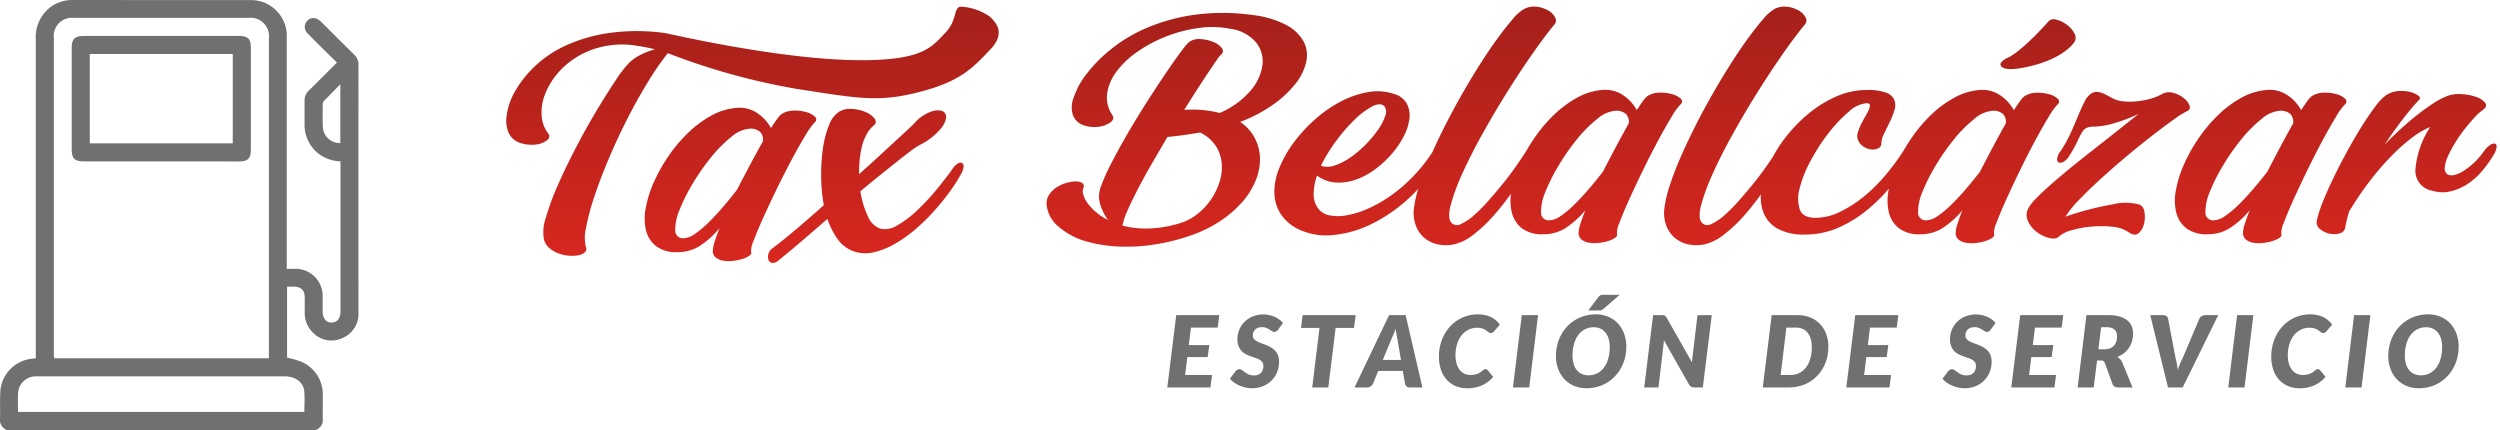
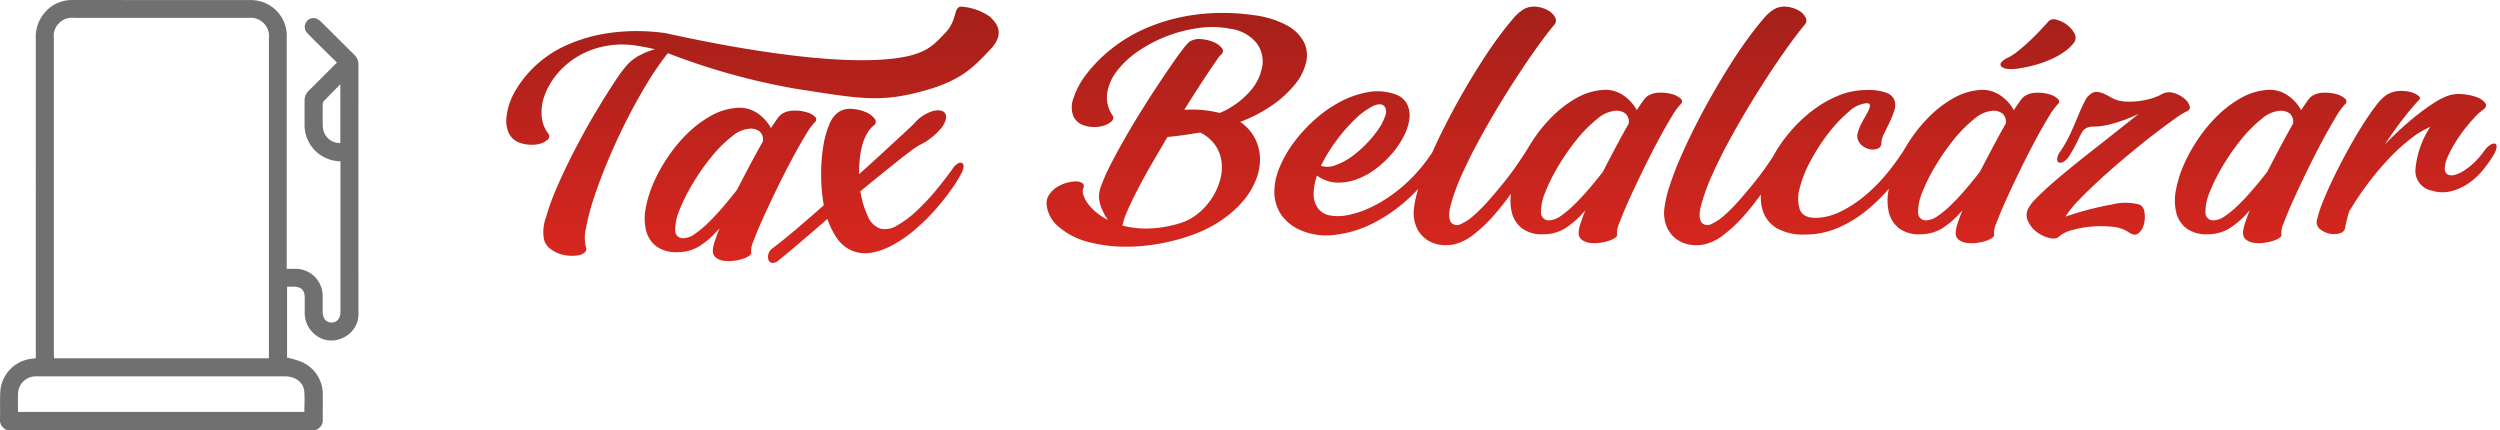
<svg xmlns="http://www.w3.org/2000/svg" id="Logo_EstacionSrviciod" data-name="Logo EstacionSrviciod" width="377.914" height="65.012" viewBox="0 0 377.914 65.012">
  <defs>
    <linearGradient id="linear-gradient" x1="0.473" y1="1" x2="0.477" gradientUnits="objectBoundingBox">
      <stop offset="0" stop-color="#d8271f" />
      <stop offset="1" stop-color="#a5201a" />
    </linearGradient>
  </defs>
-   <path id="Trazado_3394" data-name="Trazado 3394" d="M-93.953-9.045l-.322,2.64h3.09l-.24,1.815H-94.5l-.337,2.707h4.072L-91.005,0H-97.53l1.35-10.927h6.51l-.24,1.882Zm13.177.308a1.207,1.207,0,0,1-.262.259.536.536,0,0,1-.308.086.628.628,0,0,1-.345-.112q-.172-.112-.386-.248A3.1,3.1,0,0,0-82.568-9a1.73,1.73,0,0,0-.653-.113,1.708,1.708,0,0,0-.6.1,1.2,1.2,0,0,0-.431.27,1.113,1.113,0,0,0-.259.4,1.456,1.456,0,0,0-.086.51.759.759,0,0,0,.169.5,1.534,1.534,0,0,0,.45.356,4.544,4.544,0,0,0,.634.281q.353.128.724.277a6.89,6.89,0,0,1,.728.345,2.633,2.633,0,0,1,.637.488,2.213,2.213,0,0,1,.45.7,2.611,2.611,0,0,1,.169.99,4.218,4.218,0,0,1-.285,1.552,3.752,3.752,0,0,1-.817,1.271A3.886,3.886,0,0,1-83.036-.2,4.4,4.4,0,0,1-84.75.12,4.4,4.4,0,0,1-85.7.015a4.952,4.952,0,0,1-.915-.3,4.664,4.664,0,0,1-.814-.454,3.126,3.126,0,0,1-.638-.585l.87-1.14a.854.854,0,0,1,.259-.21.652.652,0,0,1,.311-.082.682.682,0,0,1,.409.146l.439.323a3.187,3.187,0,0,0,.559.322,1.875,1.875,0,0,0,.784.146,1.425,1.425,0,0,0,1.054-.371,1.49,1.49,0,0,0,.371-1.1.879.879,0,0,0-.169-.555,1.4,1.4,0,0,0-.443-.368,3.743,3.743,0,0,0-.626-.266q-.353-.116-.72-.251a6.127,6.127,0,0,1-.72-.319,2.286,2.286,0,0,1-.626-.48,2.285,2.285,0,0,1-.442-.727,2.925,2.925,0,0,1-.169-1.061,3.669,3.669,0,0,1,.274-1.4A3.632,3.632,0,0,1-85.868-9.9a3.78,3.78,0,0,1,1.238-.825A4.162,4.162,0,0,1-83-11.033a4.154,4.154,0,0,1,.9.1,4.217,4.217,0,0,1,.821.27,3.677,3.677,0,0,1,.7.409,2.821,2.821,0,0,1,.533.514Zm11.468-.255h-2.775L-73.193,0h-2.43l1.1-8.993h-2.79l.24-1.935h8.025Zm7.1,4.83-.533-3.12q-.06-.292-.131-.694t-.139-.866q-.18.472-.356.874t-.3.7l-1.283,3.105ZM-58.965,0h-1.89a.748.748,0,0,1-.491-.146.752.752,0,0,1-.244-.386L-61.928-2.5H-65.64l-.81,1.965a1.066,1.066,0,0,1-.334.368A.869.869,0,0,1-67.305,0h-1.92l5.22-10.927H-61.5Zm7.207-1.89a3.526,3.526,0,0,0,.716-.064,2.574,2.574,0,0,0,.521-.161,1.8,1.8,0,0,0,.368-.214q.15-.116.27-.214a2.045,2.045,0,0,1,.225-.161.426.426,0,0,1,.225-.064.426.426,0,0,1,.2.041.324.324,0,0,1,.116.094l.855,1.028A4.7,4.7,0,0,1-49.954-.319,5.382,5.382,0,0,1-52.178.12a4.381,4.381,0,0,1-1.834-.364,3.854,3.854,0,0,1-1.346-1,4.321,4.321,0,0,1-.829-1.511,6.123,6.123,0,0,1-.281-1.886,7.306,7.306,0,0,1,.21-1.778,6.706,6.706,0,0,1,.593-1.553,6.009,6.009,0,0,1,.919-1.283,5.7,5.7,0,0,1,1.189-.967,5.669,5.669,0,0,1,1.4-.611,5.691,5.691,0,0,1,1.568-.214,5.016,5.016,0,0,1,1.121.116,4.023,4.023,0,0,1,.915.322,3.433,3.433,0,0,1,.731.491,3.526,3.526,0,0,1,.563.63l-.855.99a1.082,1.082,0,0,1-.21.188.546.546,0,0,1-.315.083.46.46,0,0,1-.232-.06,1.716,1.716,0,0,1-.214-.146l-.244-.191a1.64,1.64,0,0,0-.322-.191,2.336,2.336,0,0,0-.446-.146,2.733,2.733,0,0,0-.611-.06,2.881,2.881,0,0,0-1.286.293,3.043,3.043,0,0,0-1.035.836,4.025,4.025,0,0,0-.686,1.32,5.7,5.7,0,0,0-.248,1.736,4.225,4.225,0,0,0,.169,1.245,2.9,2.9,0,0,0,.461.926,1.975,1.975,0,0,0,.7.577A1.965,1.965,0,0,0-51.758-1.89ZM-42.818,0h-2.46l1.335-10.927h2.46ZM-28.14-6.165a6.844,6.844,0,0,1-.206,1.695,6.512,6.512,0,0,1-.585,1.508A6.064,6.064,0,0,1-29.846-1.7a5.623,5.623,0,0,1-1.2.971A5.943,5.943,0,0,1-32.5-.1,5.991,5.991,0,0,1-34.14.12a4.757,4.757,0,0,1-1.939-.379,4.3,4.3,0,0,1-1.459-1.035,4.525,4.525,0,0,1-.919-1.545,5.635,5.635,0,0,1-.319-1.916,6.889,6.889,0,0,1,.206-1.7,6.5,6.5,0,0,1,.585-1.511,5.992,5.992,0,0,1,.919-1.267,5.706,5.706,0,0,1,1.208-.971,5.943,5.943,0,0,1,1.448-.622,6.019,6.019,0,0,1,1.65-.221,4.737,4.737,0,0,1,1.931.379A4.236,4.236,0,0,1-29.374-9.63a4.59,4.59,0,0,1,.915,1.552A5.644,5.644,0,0,1-28.14-6.165Zm-2.505.06a4.36,4.36,0,0,0-.161-1.226,2.75,2.75,0,0,0-.472-.945,2.116,2.116,0,0,0-.761-.608A2.349,2.349,0,0,0-33.06-9.1a2.843,2.843,0,0,0-1.342.311,2.955,2.955,0,0,0-1.009.874,4.115,4.115,0,0,0-.638,1.354,6.494,6.494,0,0,0-.221,1.751,4.417,4.417,0,0,0,.158,1.223,2.74,2.74,0,0,0,.461.938,2.065,2.065,0,0,0,.754.6,2.367,2.367,0,0,0,1.028.214,2.894,2.894,0,0,0,1.346-.308,2.906,2.906,0,0,0,1.013-.87,4.174,4.174,0,0,0,.641-1.35A6.351,6.351,0,0,0-30.645-6.105Zm1.507-7.9-2.467,2.138a1.214,1.214,0,0,1-.176.127.674.674,0,0,1-.165.067,1.041,1.041,0,0,1-.18.03q-.094.008-.214.007h-1.553l1.53-2.025a1.243,1.243,0,0,1,.188-.191.639.639,0,0,1,.187-.105A.82.82,0,0,1-31.77-14q.12-.008.278-.007Zm13.912,3.075L-16.575,0H-17.85a.982.982,0,0,1-.461-.094,1.015,1.015,0,0,1-.334-.311l-3.817-6.75q-.023.435-.068.78L-23.28,0h-2.16l1.35-10.927h1.29a2.65,2.65,0,0,1,.266.011.552.552,0,0,1,.191.053.506.506,0,0,1,.15.116,1.416,1.416,0,0,1,.143.195l3.833,6.75q.022-.262.045-.5t.052-.45l.735-6.172ZM2.4-6.165a6.86,6.86,0,0,1-.2,1.691A6.322,6.322,0,0,1,1.62-2.989,5.652,5.652,0,0,1,.709-1.751a5.683,5.683,0,0,1-1.2.941,5.81,5.81,0,0,1-1.448.6A6.335,6.335,0,0,1-3.585,0h-3.93l1.35-10.927h3.93A4.907,4.907,0,0,1-.3-10.564a4.252,4.252,0,0,1,1.459,1,4.406,4.406,0,0,1,.922,1.508A5.4,5.4,0,0,1,2.4-6.165Zm-2.505.06A4.447,4.447,0,0,0-.259-7.316a2.614,2.614,0,0,0-.457-.926,2.078,2.078,0,0,0-.746-.593,2.335,2.335,0,0,0-1.012-.21h-1.47l-.87,7.163h1.47A3.008,3.008,0,0,0-2-2.179a2.88,2.88,0,0,0,1.02-.844A3.96,3.96,0,0,0-.33-4.35,6.33,6.33,0,0,0-.105-6.105Zm8.8-2.94L8.37-6.405h3.09L11.22-4.59H8.145L7.807-1.883H11.88L11.64,0H5.115l1.35-10.927h6.51l-.24,1.882Zm18.247.308a1.207,1.207,0,0,1-.263.259.536.536,0,0,1-.308.086.628.628,0,0,1-.345-.112q-.172-.112-.386-.248A3.1,3.1,0,0,0,25.147-9a1.73,1.73,0,0,0-.653-.113,1.708,1.708,0,0,0-.6.1,1.2,1.2,0,0,0-.431.27,1.113,1.113,0,0,0-.259.4,1.456,1.456,0,0,0-.086.51.758.758,0,0,0,.169.5,1.534,1.534,0,0,0,.45.356,4.544,4.544,0,0,0,.634.281q.352.128.724.277a6.89,6.89,0,0,1,.728.345,2.633,2.633,0,0,1,.637.488,2.213,2.213,0,0,1,.45.7,2.611,2.611,0,0,1,.169.99,4.218,4.218,0,0,1-.285,1.552,3.752,3.752,0,0,1-.818,1.271A3.886,3.886,0,0,1,24.679-.2,4.4,4.4,0,0,1,22.965.12a4.4,4.4,0,0,1-.949-.105,4.952,4.952,0,0,1-.915-.3,4.664,4.664,0,0,1-.814-.454,3.125,3.125,0,0,1-.638-.585l.87-1.14a.854.854,0,0,1,.259-.21.652.652,0,0,1,.311-.082.682.682,0,0,1,.409.146l.439.323a3.187,3.187,0,0,0,.559.322,1.875,1.875,0,0,0,.784.146,1.425,1.425,0,0,0,1.054-.371,1.49,1.49,0,0,0,.371-1.1.879.879,0,0,0-.169-.555,1.4,1.4,0,0,0-.443-.368,3.743,3.743,0,0,0-.626-.266q-.353-.116-.72-.251a6.127,6.127,0,0,1-.72-.319,2.286,2.286,0,0,1-.626-.48,2.285,2.285,0,0,1-.442-.727,2.925,2.925,0,0,1-.169-1.061,3.67,3.67,0,0,1,.274-1.4A3.632,3.632,0,0,1,21.847-9.9a3.78,3.78,0,0,1,1.237-.825,4.162,4.162,0,0,1,1.635-.307,4.154,4.154,0,0,1,.9.1,4.217,4.217,0,0,1,.821.27,3.677,3.677,0,0,1,.7.409,2.821,2.821,0,0,1,.532.514Zm6.69-.308-.323,2.64H36.4l-.24,1.815H33.082l-.338,2.707h4.073L36.577,0H30.052L31.4-10.927h6.51l-.24,1.882ZM44.115-5.768a2.216,2.216,0,0,0,.892-.161,1.617,1.617,0,0,0,.6-.431,1.654,1.654,0,0,0,.33-.63,2.785,2.785,0,0,0,.1-.757,1.648,1.648,0,0,0-.09-.559,1.056,1.056,0,0,0-.281-.427,1.32,1.32,0,0,0-.48-.274,2.125,2.125,0,0,0-.679-.1h-.87l-.412,3.338Zm.615-5.16a5.99,5.99,0,0,1,1.714.214,3.258,3.258,0,0,1,1.159.589,2.226,2.226,0,0,1,.656.889,2.962,2.962,0,0,1,.206,1.114A4,4,0,0,1,48.3-6.979a3.58,3.58,0,0,1-.469,1,3.563,3.563,0,0,1-.75.8,3.991,3.991,0,0,1-1.012.574,1.987,1.987,0,0,1,.412.311,1.59,1.59,0,0,1,.315.446L48.39,0h-2.2a.983.983,0,0,1-.514-.124.7.7,0,0,1-.3-.341L44.19-3.7a.662.662,0,0,0-.225-.292.736.736,0,0,0-.4-.09h-.548L42.51,0H40.08l1.335-10.927Zm16.605,0L55.965,0h-2.22L51.06-10.927h1.965a.781.781,0,0,1,.5.15.629.629,0,0,1,.233.382L54.9-4.372q.1.36.18.8t.142.911q.165-.472.341-.911a7.724,7.724,0,0,1,.371-.8l2.55-6.023a.81.81,0,0,1,.131-.195,1.017,1.017,0,0,1,.2-.173,1.014,1.014,0,0,1,.251-.12.93.93,0,0,1,.289-.045ZM65.31,0H62.85l1.335-10.927h2.46Zm8.753-1.89a3.526,3.526,0,0,0,.716-.064,2.574,2.574,0,0,0,.521-.161,1.8,1.8,0,0,0,.368-.214q.15-.116.27-.214a2.045,2.045,0,0,1,.225-.161.426.426,0,0,1,.225-.064.426.426,0,0,1,.2.041.324.324,0,0,1,.116.094l.855,1.028A4.7,4.7,0,0,1,75.866-.319,5.382,5.382,0,0,1,73.642.12a4.381,4.381,0,0,1-1.834-.364,3.854,3.854,0,0,1-1.346-1,4.321,4.321,0,0,1-.829-1.511,6.123,6.123,0,0,1-.281-1.886,7.306,7.306,0,0,1,.21-1.778,6.706,6.706,0,0,1,.592-1.553,6.009,6.009,0,0,1,.919-1.283,5.7,5.7,0,0,1,1.189-.967,5.669,5.669,0,0,1,1.4-.611,5.691,5.691,0,0,1,1.567-.214,5.016,5.016,0,0,1,1.121.116,4.023,4.023,0,0,1,.915.322,3.433,3.433,0,0,1,.731.491,3.527,3.527,0,0,1,.563.63l-.855.99a1.082,1.082,0,0,1-.21.188.546.546,0,0,1-.315.083.46.46,0,0,1-.233-.06,1.716,1.716,0,0,1-.214-.146l-.244-.191a1.64,1.64,0,0,0-.323-.191,2.336,2.336,0,0,0-.446-.146,2.733,2.733,0,0,0-.611-.06,2.881,2.881,0,0,0-1.286.293,3.043,3.043,0,0,0-1.035.836,4.025,4.025,0,0,0-.686,1.32,5.7,5.7,0,0,0-.247,1.736,4.225,4.225,0,0,0,.169,1.245,2.9,2.9,0,0,0,.461.926,1.975,1.975,0,0,0,.7.577A1.965,1.965,0,0,0,74.062-1.89ZM83,0h-2.46l1.335-10.927h2.46ZM97.68-6.165a6.844,6.844,0,0,1-.206,1.695,6.512,6.512,0,0,1-.585,1.508A6.064,6.064,0,0,1,95.974-1.7a5.623,5.623,0,0,1-1.2.971A5.943,5.943,0,0,1,93.322-.1,5.991,5.991,0,0,1,91.68.12a4.757,4.757,0,0,1-1.939-.379,4.3,4.3,0,0,1-1.459-1.035,4.525,4.525,0,0,1-.919-1.545,5.635,5.635,0,0,1-.319-1.916,6.889,6.889,0,0,1,.206-1.7,6.5,6.5,0,0,1,.585-1.511,5.992,5.992,0,0,1,.919-1.267,5.706,5.706,0,0,1,1.207-.971,5.943,5.943,0,0,1,1.448-.622,6.019,6.019,0,0,1,1.65-.221,4.737,4.737,0,0,1,1.931.379A4.236,4.236,0,0,1,96.446-9.63a4.59,4.59,0,0,1,.915,1.552A5.644,5.644,0,0,1,97.68-6.165Zm-2.5.06a4.36,4.36,0,0,0-.161-1.226,2.75,2.75,0,0,0-.473-.945,2.116,2.116,0,0,0-.761-.608A2.349,2.349,0,0,0,92.76-9.1a2.843,2.843,0,0,0-1.342.311,2.955,2.955,0,0,0-1.009.874,4.115,4.115,0,0,0-.637,1.354,6.494,6.494,0,0,0-.221,1.751,4.417,4.417,0,0,0,.158,1.223,2.74,2.74,0,0,0,.461.938,2.065,2.065,0,0,0,.754.6,2.367,2.367,0,0,0,1.028.214A2.894,2.894,0,0,0,93.3-2.138a2.906,2.906,0,0,0,1.013-.87,4.174,4.174,0,0,0,.641-1.35A6.351,6.351,0,0,0,95.175-6.105Z" transform="translate(273.984 58.568)" fill="#707070" />
  <g id="Capa_2" data-name="Capa 2">
    <g id="Capa_1" data-name="Capa 1" transform="translate(0 0)">
      <path id="Trazado_3253" data-name="Trazado 3253" d="M1.059,65.007A1.622,1.622,0,0,1,0,63.258c.043-1.272-.027-2.544.033-3.808A5.343,5.343,0,0,1,5.067,54.2c.081-.008.159-.029.342-.059V5.938A5.668,5.668,0,0,1,7.584,1.109,5.391,5.391,0,0,1,10.955,0Q24.381,0,37.806.01a5.413,5.413,0,0,1,5.538,5.741V40.634h1.068A4.1,4.1,0,0,1,48.769,44.9c.017.719,0,1.439,0,2.157.008,1.07.536,1.717,1.374,1.695s1.324-.65,1.324-1.688V24.385a5.754,5.754,0,0,1-3.188-1.064,5.493,5.493,0,0,1-2.239-4.611c-.011-1.164,0-2.328,0-3.5a2.008,2.008,0,0,1,.644-1.523c1.4-1.378,2.786-2.774,4.248-4.237-.72-.706-1.413-1.378-2.1-2.057-.781-.776-1.571-1.544-2.326-2.342A1.322,1.322,0,0,1,46.3,3.319,1.272,1.272,0,0,1,47.8,2.8a2.3,2.3,0,0,1,.776.525C50.249,4.979,51.9,6.648,53.578,8.3a1.951,1.951,0,0,1,.607,1.471q-.01,18.726,0,37.448A3.933,3.933,0,0,1,51.744,51.1a3.852,3.852,0,0,1-4.313-.7,4.154,4.154,0,0,1-1.369-3.286V44.963c-.016-1.113-.512-1.6-1.641-1.631-.332-.008-.666,0-1.027,0V54.053a14.512,14.512,0,0,1,2.245.663,5.355,5.355,0,0,1,3.15,5.151c.016,1.143-.01,2.285,0,3.428a1.585,1.585,0,0,1-1.113,1.711ZM40.648,54.153V5.842A2.794,2.794,0,0,0,37.517,2.7H11.231A2.762,2.762,0,0,0,8.139,5.8V53.476c0,.221.025.444.04.677ZM2.722,62.261H46.007c0-1.076.079-2.118-.021-3.142-.134-1.369-1.367-2.24-3-2.24H5.788c-.17,0-.339,0-.507.01a2.679,2.679,0,0,0-2.553,2.528c-.046.93-.006,1.862-.006,2.848ZM51.445,12.73c-.909.929-1.709,1.733-2.493,2.553a.715.715,0,0,0-.17.453c0,1.164-.035,2.328.025,3.488a2.556,2.556,0,0,0,2.638,2.394Z" transform="translate(0.002 0.005)" fill="#707070" />
-       <path id="Trazado_3254" data-name="Trazado 3254" d="M81.718,53.134H69.979c-1.372,0-1.809-.445-1.809-1.836V36.01c0-1.393.436-1.84,1.806-1.84H93.453c1.355,0,1.8.436,1.8,1.773V51.365c0,1.343-.44,1.776-1.795,1.776ZM70.906,50.4h21.61V36.9H70.9Z" transform="translate(-57.331 -28.737)" fill="#707070" />
    </g>
  </g>
  <g id="Grupo_388" data-name="Grupo 388" transform="translate(-30.896 -339.367)">
    <g id="Grupo_275" data-name="Grupo 275" transform="translate(107.438 340.359)">
      <path id="Unión_3" data-name="Unión 3" d="M40.213,38.755a.676.676,0,0,1-.57-.422,1.473,1.473,0,0,1-.043-.867,1.434,1.434,0,0,1,.529-.845q1.479-1.1,3.528-2.831t4.331-3.76a25.994,25.994,0,0,1-.4-4.374,27.07,27.07,0,0,1,.275-4.246,14.721,14.721,0,0,1,.908-3.465,4.16,4.16,0,0,1,1.5-2.029,3.219,3.219,0,0,1,1.943-.443,6.02,6.02,0,0,1,2.071.465,3.3,3.3,0,0,1,1.373.993.711.711,0,0,1-.19,1.1,4.458,4.458,0,0,0-1.013,1.288,7.91,7.91,0,0,0-.676,1.732,12.627,12.627,0,0,0-.359,2.05q-.106,1.1-.105,2.239,1.479-1.309,2.81-2.535l2.43-2.24q1.1-1.015,1.9-1.753t1.183-1.12a5.944,5.944,0,0,1,2.915-1.922q1.352-.275,1.774.38t-.38,1.965a9.686,9.686,0,0,1-3.507,2.831,13.28,13.28,0,0,0-1.373.929q-.908.677-2.071,1.606t-2.577,2.071Q55,26.692,53.522,27.917a13.257,13.257,0,0,0,1.12,3.761,3.2,3.2,0,0,0,1.922,1.9,3.4,3.4,0,0,0,2.536-.507,15.465,15.465,0,0,0,2.936-2.2,32.7,32.7,0,0,0,2.915-3.106q1.416-1.711,2.472-3.19a2.477,2.477,0,0,1,.824-.845.675.675,0,0,1,.633-.085.546.546,0,0,1,.233.528,2.334,2.334,0,0,1-.3.994A22.341,22.341,0,0,1,67.17,27.79a36.187,36.187,0,0,1-2.387,2.979,30.7,30.7,0,0,1-2.894,2.852A19.8,19.8,0,0,1,58.677,35.9,11.4,11.4,0,0,1,55.4,37.17a5.284,5.284,0,0,1-3.105-.254A5.12,5.12,0,0,1,50.037,35.1a11.472,11.472,0,0,1-1.5-3q-1.31,1.14-2.514,2.176t-2.176,1.859q-.971.824-1.648,1.373t-.929.76a1.628,1.628,0,0,1-.966.492A.564.564,0,0,1,40.213,38.755Zm-7.394-.338a2.449,2.449,0,0,1-1.141-.465,1.275,1.275,0,0,1-.465-1.077,4.817,4.817,0,0,1,.275-1.331q.274-.866.739-2.05a13.329,13.329,0,0,1-3.105,2.768,6.289,6.289,0,0,1-3.275.866,5.031,5.031,0,0,1-3.211-.909,4.341,4.341,0,0,1-1.522-2.387,7.965,7.965,0,0,1-.042-3.38A17.062,17.062,0,0,1,22.3,26.544a24.616,24.616,0,0,1,2.218-3.951,22.415,22.415,0,0,1,2.958-3.507,16.532,16.532,0,0,1,3.465-2.578,9.426,9.426,0,0,1,3.74-1.183,4.8,4.8,0,0,1,3.19.739A6.419,6.419,0,0,1,40,18.368q.55-.845.95-1.395a3.081,3.081,0,0,1,.656-.718,3.5,3.5,0,0,1,1.838-.529,6.291,6.291,0,0,1,1.9.233,2.993,2.993,0,0,1,1.289.676.529.529,0,0,1,0,.846,10.264,10.264,0,0,0-1.394,1.943q-.929,1.521-2.049,3.613t-2.261,4.436q-1.141,2.345-2.071,4.394T37.4,35.353a3.692,3.692,0,0,0-.4,1.732q.127.3-.254.57a3.735,3.735,0,0,1-1.035.486,7.252,7.252,0,0,1-1.437.3,6.262,6.262,0,0,1-.674.038A5.082,5.082,0,0,1,32.819,38.417Zm1.225-18.739a19.7,19.7,0,0,0-3.064,3.063,33.536,33.536,0,0,0-2.788,3.993,27.071,27.071,0,0,0-2.007,3.993,7.677,7.677,0,0,0-.655,3.063,1.147,1.147,0,0,0,1.288,1.225,3.177,3.177,0,0,0,1.69-.655,14.784,14.784,0,0,0,2.049-1.711q1.077-1.056,2.2-2.366t2.133-2.62q.972-1.9,1.986-3.8t1.9-3.465a1.677,1.677,0,0,0-.444-1.479,2.2,2.2,0,0,0-1.5-.465A4.754,4.754,0,0,0,34.044,19.678ZM9.432,37.656A5.505,5.505,0,0,1,7.847,37.3a4.667,4.667,0,0,1-1.352-.8,2.527,2.527,0,0,1-.8-1.268,6.306,6.306,0,0,1,.275-3.3,37.629,37.629,0,0,1,1.8-4.9q1.184-2.7,2.726-5.662t3.084-5.535q1.542-2.578,2.852-4.542A19.388,19.388,0,0,1,18.5,8.565a6.987,6.987,0,0,1,1.88-1.31,11.268,11.268,0,0,1,2.091-.8A33.576,33.576,0,0,0,19,5.819a13.634,13.634,0,0,0-4.711.3,12.76,12.76,0,0,0-3.866,1.648A12.05,12.05,0,0,0,7.552,10.34,10.834,10.834,0,0,0,5.8,13.382a7.418,7.418,0,0,0-.465,3.085,4.943,4.943,0,0,0,.95,2.662.7.7,0,0,1-.169,1.1,3.3,3.3,0,0,1-1.711.634,5.512,5.512,0,0,1-2.261-.233,2.88,2.88,0,0,1-1.774-1.5,4.658,4.658,0,0,1-.317-2.662,9.748,9.748,0,0,1,1.2-3.55A16.542,16.542,0,0,1,4.13,9.2,16.955,16.955,0,0,1,8.777,5.988a23.762,23.762,0,0,1,6.57-1.965A30.7,30.7,0,0,1,23.946,4c.617.075,19.823,4.657,32.134,4.056C63.27,7.708,64.408,5.976,66.325,4S67.525.141,68.71.013A8.456,8.456,0,0,1,73.191,1.6c.184.343,2.689,2.022,0,4.851s-4.516,4.859-10.753,6.465-9.274.962-18.781-.507A102.1,102.1,0,0,1,24.41,7.045a43.3,43.3,0,0,0-3.126,4.542q-1.606,2.641-3.106,5.6t-2.767,5.979q-1.268,3.02-2.134,5.641a34.252,34.252,0,0,0-1.226,4.627,6.143,6.143,0,0,0-.021,2.936.673.673,0,0,1-.168.782,1.955,1.955,0,0,1-.972.444,4.743,4.743,0,0,1-.929.084C9.792,37.677,9.615,37.67,9.432,37.656ZM88.045,35.6a11.059,11.059,0,0,1-4.564-2.324,4.909,4.909,0,0,1-1.8-3.253,2.358,2.358,0,0,1,.359-1.563,3.857,3.857,0,0,1,1.12-1.12,5.407,5.407,0,0,1,1.479-.676,5.236,5.236,0,0,1,1.437-.232,1.7,1.7,0,0,1,.993.253.567.567,0,0,1,.148.761,1.481,1.481,0,0,0,0,.993,4.092,4.092,0,0,0,.633,1.267A7.635,7.635,0,0,0,89.1,31.041a9.445,9.445,0,0,0,1.838,1.226,8.746,8.746,0,0,1-.887-1.606,5.859,5.859,0,0,1-.465-1.732,4.757,4.757,0,0,1,.4-2.007,27.915,27.915,0,0,1,1.373-3.063q.888-1.732,2.028-3.739T95.777,16.1q1.247-2.008,2.471-3.866t2.261-3.359q1.035-1.5,1.775-2.451a6.6,6.6,0,0,1,.992-1.119,2.734,2.734,0,0,1,1.754-.381,6.042,6.042,0,0,1,1.88.444,2.9,2.9,0,0,1,1.246.909.669.669,0,0,1-.147,1.014,4.582,4.582,0,0,0-.613.782q-.486.7-1.225,1.8t-1.69,2.577q-.951,1.479-2.007,3.169a16.889,16.889,0,0,1,5.366.465,12.71,12.71,0,0,0,4.648-3.358A7.509,7.509,0,0,0,114.3,8.837a4.55,4.55,0,0,0-.993-3.444,6.158,6.158,0,0,0-3.824-2.028,14.474,14.474,0,0,0-4.817-.126,21.25,21.25,0,0,0-4.838,1.246,20.9,20.9,0,0,0-4.31,2.261A13.8,13.8,0,0,0,92.333,9.7a7.4,7.4,0,0,0-1.5,3.338,4.736,4.736,0,0,0,.782,3.38q.381.592-.316,1.1a3.9,3.9,0,0,1-1.8.655,4.938,4.938,0,0,1-2.239-.233,2.531,2.531,0,0,1-1.606-1.521,3.9,3.9,0,0,1,.106-2.662,12.081,12.081,0,0,1,1.965-3.592,22.1,22.1,0,0,1,3.761-3.782,23.05,23.05,0,0,1,5.493-3.232,28.459,28.459,0,0,1,7.162-1.922,32.16,32.16,0,0,1,8.768.063,14.318,14.318,0,0,1,5.07,1.542,6.246,6.246,0,0,1,2.577,2.514,4.508,4.508,0,0,1,.338,3.106,8.312,8.312,0,0,1-1.669,3.3,16.428,16.428,0,0,1-3.4,3.127,21.69,21.69,0,0,1-4.9,2.556,6.666,6.666,0,0,1,2.218,2.451,6.957,6.957,0,0,1,.782,3.042,8.389,8.389,0,0,1-.634,3.317,11.432,11.432,0,0,1-2.028,3.275,16.594,16.594,0,0,1-3.338,2.894,19.653,19.653,0,0,1-4.563,2.218,30.485,30.485,0,0,1-8.514,1.648q-.533.017-1.048.017A21.615,21.615,0,0,1,88.045,35.6Zm14.07-16.14q-1.2.169-2.176.253-1.225,2.071-2.409,4.12t-2.113,3.845q-.93,1.8-1.542,3.212a10.031,10.031,0,0,0-.739,2.218,14.008,14.008,0,0,0,3.845.444,17.877,17.877,0,0,0,4.775-.782,8,8,0,0,0,2.662-1.373,9.786,9.786,0,0,0,2.091-2.219,9.976,9.976,0,0,0,1.31-2.7,7.286,7.286,0,0,0,.316-2.831,5.646,5.646,0,0,0-.908-2.6,5.94,5.94,0,0,0-2.345-2.007Q103.319,19.295,102.115,19.464ZM178.465,35.9a4.6,4.6,0,0,1-1.922-1.014,4.466,4.466,0,0,1-1.2-1.775,5.451,5.451,0,0,1-.317-2.324,16.571,16.571,0,0,1,.76-3.486,45.84,45.84,0,0,1,1.627-4.309q.993-2.3,2.24-4.775t2.62-4.88q1.373-2.408,2.767-4.606T187.7,4.8q1.267-1.732,2.3-2.915A6.509,6.509,0,0,1,191.711.365a3.232,3.232,0,0,1,1.9-.338,4.627,4.627,0,0,1,1.711.549,2.577,2.577,0,0,1,1.056,1.036.911.911,0,0,1-.063,1.077q-1.479,1.774-3.38,4.5t-3.845,5.831q-1.944,3.1-3.739,6.337t-3.021,5.979a30.534,30.534,0,0,0-1.732,4.732q-.506,1.986.169,2.662a1.164,1.164,0,0,0,1.373.148,7.457,7.457,0,0,0,1.923-1.268,23.018,23.018,0,0,0,2.2-2.2q1.14-1.288,2.239-2.641t2.007-2.662q.514-.742.926-1.361a21.372,21.372,0,0,1,2.137-3.223,22.131,22.131,0,0,1,3.486-3.507,17.555,17.555,0,0,1,4.1-2.472,11.248,11.248,0,0,1,4.457-.929,7.944,7.944,0,0,1,3.021.423,2.067,2.067,0,0,1,1.2,1.119,2.382,2.382,0,0,1-.022,1.564A13,13,0,0,1,209.1,17.5l-.845,1.732a3.353,3.353,0,0,0-.4,1.415.807.807,0,0,1-.465.782,1.918,1.918,0,0,1-1.077.169,2.593,2.593,0,0,1-1.183-.444A2.132,2.132,0,0,1,204.3,20.1a1.685,1.685,0,0,1,0-1.056,7.545,7.545,0,0,1,.465-1.2q.3-.613.634-1.183a10.882,10.882,0,0,0,.549-1.036,1.394,1.394,0,0,0,.169-.739q-.042-.274-.507-.275a4.507,4.507,0,0,0-2.683,1.289,20.967,20.967,0,0,0-3.043,3.211,29.328,29.328,0,0,0-2.7,4.161,17.7,17.7,0,0,0-1.669,4.162,5.609,5.609,0,0,0,0,3.212q.465,1.289,2.366,1.289a8.535,8.535,0,0,0,3.739-.908,18.289,18.289,0,0,0,3.634-2.345,24.341,24.341,0,0,0,3.254-3.232,35.805,35.805,0,0,0,2.641-3.571c.016-.024.033-.047.051-.07q.544-.966,1.195-1.915a22.346,22.346,0,0,1,2.958-3.507,16.516,16.516,0,0,1,3.465-2.578,9.425,9.425,0,0,1,3.739-1.183,4.8,4.8,0,0,1,3.19.739,6.421,6.421,0,0,1,2.134,2.3q.55-.845.95-1.395a3.129,3.129,0,0,1,.655-.718,3.505,3.505,0,0,1,1.838-.528,6.275,6.275,0,0,1,1.9.232,2.985,2.985,0,0,1,1.288.676.528.528,0,0,1,0,.845,10.249,10.249,0,0,0-1.394,1.943q-.93,1.522-2.05,3.613t-2.261,4.437q-1.141,2.345-2.07,4.394t-1.458,3.486a3.7,3.7,0,0,0-.4,1.732q.127.3-.254.571a3.757,3.757,0,0,1-1.036.486,7.192,7.192,0,0,1-1.436.3,5.576,5.576,0,0,1-1.458-.021,2.447,2.447,0,0,1-1.141-.465,1.276,1.276,0,0,1-.465-1.078,4.817,4.817,0,0,1,.275-1.331q.274-.866.739-2.049A13.334,13.334,0,0,1,217,33.555a6.289,6.289,0,0,1-3.275.866,5.038,5.038,0,0,1-3.211-.908,4.338,4.338,0,0,1-1.521-2.388,7.955,7.955,0,0,1-.043-3.38c.013-.07.025-.139.039-.209a26.853,26.853,0,0,1-3.144,3.1,18.734,18.734,0,0,1-4.436,2.768,12.447,12.447,0,0,1-5.091,1.056,8.107,8.107,0,0,1-4.226-.929A4.814,4.814,0,0,1,190,31.062a6.4,6.4,0,0,1-.35-2.666q-1.251,1.737-2.5,3.152a21.432,21.432,0,0,1-3.19,3,7.27,7.27,0,0,1-3.021,1.437,7.025,7.025,0,0,1-1.087.088A5.4,5.4,0,0,1,178.465,35.9Zm43.456-18.929a19.606,19.606,0,0,0-3.063,3.063,33.37,33.37,0,0,0-2.789,3.993,27.156,27.156,0,0,0-2.006,3.993,7.687,7.687,0,0,0-.655,3.063,1.148,1.148,0,0,0,1.289,1.225,3.18,3.18,0,0,0,1.69-.655,14.709,14.709,0,0,0,2.049-1.711q1.079-1.056,2.2-2.366t2.133-2.62q.973-1.9,1.986-3.8t1.9-3.465a1.674,1.674,0,0,0-.444-1.479,2.2,2.2,0,0,0-1.5-.465A4.752,4.752,0,0,0,221.921,16.971ZM140.607,35.9a4.6,4.6,0,0,1-1.922-1.014,4.467,4.467,0,0,1-1.2-1.775,5.443,5.443,0,0,1-.317-2.324,16.03,16.03,0,0,1,.682-3.234q-.711.778-1.464,1.459a23.488,23.488,0,0,1-5.747,3.929,16.575,16.575,0,0,1-5.556,1.585A9.681,9.681,0,0,1,120.558,34a7,7,0,0,1-3.338-2.409,6.114,6.114,0,0,1-1.12-3.338,9.412,9.412,0,0,1,.739-3.824,17.328,17.328,0,0,1,2.2-3.887,22.875,22.875,0,0,1,3.232-3.507,19.244,19.244,0,0,1,3.866-2.683,14.057,14.057,0,0,1,4.119-1.416,7.914,7.914,0,0,1,3.951.275,3.157,3.157,0,0,1,1.922,1.479,3.865,3.865,0,0,1,.38,2.282,7.824,7.824,0,0,1-.866,2.662,13.5,13.5,0,0,1-1.817,2.662,15.524,15.524,0,0,1-2.493,2.3,10.836,10.836,0,0,1-2.915,1.563,7.8,7.8,0,0,1-3.021.444,5.342,5.342,0,0,1-2.852-1.056,8.607,8.607,0,0,0-.507,2.789,3.554,3.554,0,0,0,.718,2.239,2.8,2.8,0,0,0,1.711.993,7.007,7.007,0,0,0,2.6-.021,13.784,13.784,0,0,0,3.169-.993,20.23,20.23,0,0,0,3.423-1.944,23.388,23.388,0,0,0,3.38-2.894,24.634,24.634,0,0,0,2.931-3.675q.831-1.859,1.822-3.825,1.246-2.472,2.62-4.88t2.768-4.606q1.394-2.2,2.662-3.929t2.3-2.915A6.519,6.519,0,0,1,153.853.365a3.232,3.232,0,0,1,1.9-.338,4.622,4.622,0,0,1,1.711.549,2.58,2.58,0,0,1,1.057,1.036.912.912,0,0,1-.064,1.077q-1.479,1.774-3.38,4.5t-3.845,5.831q-1.943,3.1-3.739,6.337t-3.021,5.979a30.445,30.445,0,0,0-1.732,4.732q-.507,1.986.169,2.662a1.165,1.165,0,0,0,1.373.148,7.455,7.455,0,0,0,1.922-1.268,22.935,22.935,0,0,0,2.2-2.2q1.141-1.288,2.24-2.641t2.007-2.662q.908-1.31,1.5-2.24c.054-.1.109-.184.163-.266q.5-.866,1.083-1.719a22.4,22.4,0,0,1,2.958-3.507,16.552,16.552,0,0,1,3.465-2.578,9.431,9.431,0,0,1,3.739-1.183,4.8,4.8,0,0,1,3.191.739,6.427,6.427,0,0,1,2.133,2.3q.55-.845.951-1.395a3.11,3.11,0,0,1,.655-.718,3.506,3.506,0,0,1,1.838-.528,6.275,6.275,0,0,1,1.9.232,2.982,2.982,0,0,1,1.289.676.528.528,0,0,1,0,.845,10.264,10.264,0,0,0-1.394,1.943q-.93,1.522-2.05,3.613t-2.261,4.437q-1.14,2.345-2.07,4.394t-1.458,3.486a3.69,3.69,0,0,0-.4,1.732q.127.3-.254.571a3.752,3.752,0,0,1-1.035.486,7.2,7.2,0,0,1-1.437.3,5.575,5.575,0,0,1-1.458-.021,2.448,2.448,0,0,1-1.141-.465,1.278,1.278,0,0,1-.465-1.078,4.815,4.815,0,0,1,.275-1.331q.275-.866.739-2.049A13.321,13.321,0,0,1,160,33.555a6.287,6.287,0,0,1-3.275.866,5.04,5.04,0,0,1-3.211-.908,4.343,4.343,0,0,1-1.521-2.388,7.533,7.533,0,0,1-.125-2.836,40.825,40.825,0,0,1-2.579,3.259,21.4,21.4,0,0,1-3.19,3,7.266,7.266,0,0,1-3.021,1.437,7.023,7.023,0,0,1-1.086.088A5.4,5.4,0,0,1,140.607,35.9Zm24.317-18.929a19.639,19.639,0,0,0-3.063,3.063,33.441,33.441,0,0,0-2.789,3.993,27.1,27.1,0,0,0-2.007,3.993,7.671,7.671,0,0,0-.655,3.063,1.147,1.147,0,0,0,1.289,1.225,3.181,3.181,0,0,0,1.69-.655,14.769,14.769,0,0,0,2.049-1.711q1.078-1.056,2.2-2.366t2.134-2.62q.972-1.9,1.986-3.8t1.9-3.465a1.675,1.675,0,0,0-.444-1.479,2.2,2.2,0,0,0-1.5-.465A4.751,4.751,0,0,0,164.923,16.971ZM130.91,15.09a11.281,11.281,0,0,0-2.641,1.965,25.275,25.275,0,0,0-2.81,3.232,24.225,24.225,0,0,0-2.324,3.781,3.194,3.194,0,0,0,2.134-.063,9.379,9.379,0,0,0,2.43-1.268,16.3,16.3,0,0,0,2.324-2.007,16.788,16.788,0,0,0,1.838-2.24,7.568,7.568,0,0,0,1.014-2.028,1.4,1.4,0,0,0-.148-1.395,1,1,0,0,0-.734-.291A2.5,2.5,0,0,0,130.91,15.09ZM264.131,35.71a2.449,2.449,0,0,1-1.14-.465,1.277,1.277,0,0,1-.465-1.078,4.814,4.814,0,0,1,.275-1.331q.274-.866.739-2.049a13.324,13.324,0,0,1-3.105,2.767,6.288,6.288,0,0,1-3.274.866,5.043,5.043,0,0,1-3.212-.908,4.342,4.342,0,0,1-1.521-2.388,7.955,7.955,0,0,1-.043-3.38,17.059,17.059,0,0,1,1.225-3.908,24.514,24.514,0,0,1,2.218-3.95,22.341,22.341,0,0,1,2.958-3.507,16.51,16.51,0,0,1,3.464-2.578,9.425,9.425,0,0,1,3.739-1.183,4.8,4.8,0,0,1,3.19.739,6.421,6.421,0,0,1,2.134,2.3q.549-.845.951-1.395a3.12,3.12,0,0,1,.655-.718,3.506,3.506,0,0,1,1.838-.528,6.275,6.275,0,0,1,1.9.232,2.985,2.985,0,0,1,1.288.676.528.528,0,0,1,0,.845,10.275,10.275,0,0,0-1.395,1.943q-.929,1.522-2.049,3.613t-2.261,4.437q-1.141,2.345-2.07,4.394t-1.457,3.486a3.7,3.7,0,0,0-.4,1.732q.127.3-.254.571a3.758,3.758,0,0,1-1.035.486,7.21,7.21,0,0,1-1.437.3,6.283,6.283,0,0,1-.675.038A5.094,5.094,0,0,1,264.131,35.71Zm1.226-18.739a19.639,19.639,0,0,0-3.063,3.063,33.441,33.441,0,0,0-2.788,3.993A27.161,27.161,0,0,0,257.5,28.02a7.692,7.692,0,0,0-.655,3.063,1.147,1.147,0,0,0,1.289,1.225,3.178,3.178,0,0,0,1.69-.655,14.76,14.76,0,0,0,2.049-1.711q1.078-1.056,2.2-2.366t2.133-2.62q.972-1.9,1.986-3.8t1.9-3.465a1.674,1.674,0,0,0-.444-1.479,2.2,2.2,0,0,0-1.5-.465A4.752,4.752,0,0,0,265.357,16.971ZM233.266,34.991a5.1,5.1,0,0,1-1.88-.887,4.3,4.3,0,0,1-1.352-1.627,2.152,2.152,0,0,1,.042-1.986,6.689,6.689,0,0,1,1.183-1.5q.887-.908,2.176-2.05t2.894-2.451q1.605-1.309,3.359-2.683t3.57-2.81q1.817-1.436,3.507-2.788a23.582,23.582,0,0,1-4.056,1.521,11.732,11.732,0,0,1-2.662.422,2.657,2.657,0,0,0-1.225.211,1.866,1.866,0,0,0-.676.719q-.3.506-.676,1.331a19.8,19.8,0,0,1-1.141,2.05,2.53,2.53,0,0,1-.888.972.918.918,0,0,1-.739.148q-.274-.106-.275-.549a2.241,2.241,0,0,1,.507-1.162,19.3,19.3,0,0,0,1.563-2.81q.634-1.416,1.141-2.641t.971-2.113a2.716,2.716,0,0,1,1.014-1.183,1.487,1.487,0,0,1,1.015-.212,3.582,3.582,0,0,1,1.014.338q.506.254,1.035.549a4.078,4.078,0,0,0,1.078.423,6.964,6.964,0,0,0,1.352.148,11.311,11.311,0,0,0,1.669-.085,12.032,12.032,0,0,0,1.775-.358,8.234,8.234,0,0,0,1.753-.718,2.231,2.231,0,0,1,1.732-.148,4.338,4.338,0,0,1,1.585.824,2.4,2.4,0,0,1,.824,1.141q.169.591-.507.845a12.319,12.319,0,0,0-1.8,1.141q-1.374.971-3.212,2.387t-3.908,3.147q-2.071,1.733-3.95,3.444t-3.338,3.232a14.715,14.715,0,0,0-2.049,2.535,45.683,45.683,0,0,1,7.141-1.859,8.013,8.013,0,0,1,4.056.042,1.384,1.384,0,0,1,.739,1.162,4.3,4.3,0,0,1-.085,1.8,2.549,2.549,0,0,1-.824,1.373q-.591.486-1.521-.19a5.134,5.134,0,0,0-2.451-.8,15.846,15.846,0,0,0-3.169-.021,15.337,15.337,0,0,0-2.958.549,4.514,4.514,0,0,0-1.859.908,1.247,1.247,0,0,1-.924.348A2.551,2.551,0,0,1,233.266,34.991Zm42.379-.655a3.38,3.38,0,0,1-1.457-.676,1.31,1.31,0,0,1-.507-1.31,17.065,17.065,0,0,1,.888-2.768q.675-1.711,1.626-3.676t2.071-4.014q1.119-2.05,2.218-3.8t2.049-3a7.657,7.657,0,0,1,1.584-1.669,4.016,4.016,0,0,1,1.922-.655,5.469,5.469,0,0,1,1.775.147,3.315,3.315,0,0,1,1.2.55q.423.337.169.591a36.2,36.2,0,0,0-2.43,2.873q-1.373,1.774-2.81,3.929,1.31-1.352,2.62-2.535t2.514-2.113q1.2-.93,2.218-1.584a11.194,11.194,0,0,1,1.732-.951,4.889,4.889,0,0,1,2.387-.444,7.97,7.97,0,0,1,2.324.422,2.9,2.9,0,0,1,1.395.909q.4.549-.4,1.1a8,8,0,0,0-1.267,1.162q-.72.781-1.479,1.753a21.062,21.062,0,0,0-1.416,2.049,18.21,18.21,0,0,0-1.078,2.028,4.953,4.953,0,0,0-.465,1.69,1.053,1.053,0,0,0,.423,1.035,1.423,1.423,0,0,0,.993.085,4.436,4.436,0,0,0,1.373-.592,10.259,10.259,0,0,0,1.585-1.225,11.26,11.26,0,0,0,1.542-1.775,3.47,3.47,0,0,1,.825-.866,1.249,1.249,0,0,1,.76-.3q.317.022.338.444a2.834,2.834,0,0,1-.486,1.31,17.028,17.028,0,0,1-1.816,2.514,10.124,10.124,0,0,1-2.219,1.923,7.962,7.962,0,0,1-2.535,1.056,5.291,5.291,0,0,1-2.725-.127,3.035,3.035,0,0,1-2.492-3.274,13.759,13.759,0,0,1,2.239-6.359,12.627,12.627,0,0,0-2.81,1.669,27.78,27.78,0,0,0-3.148,2.81,42.021,42.021,0,0,0-3.211,3.739,46.727,46.727,0,0,0-3,4.415h-.043a19.057,19.057,0,0,0-.633,2.493,1.072,1.072,0,0,1-.8.951,2.791,2.791,0,0,1-.867.134A3.369,3.369,0,0,1,275.645,34.337ZM226.822,9.406a1.382,1.382,0,0,1-.862-.377A.462.462,0,0,1,226,8.418a2.724,2.724,0,0,1,1.007-.7,7.942,7.942,0,0,0,1.456-.953q.846-.665,1.708-1.474T231.8,3.672q.774-.808,1.277-1.384a1.1,1.1,0,0,1,1.222-.306,4.367,4.367,0,0,1,1.582.755,3.849,3.849,0,0,1,1.151,1.313A1.225,1.225,0,0,1,237,5.416a6.432,6.432,0,0,1-1.348,1.313,11.3,11.3,0,0,1-1.96,1.15,16.44,16.44,0,0,1-2.427.9,21.437,21.437,0,0,1-2.75.593,7.877,7.877,0,0,1-1.063.082A3.847,3.847,0,0,1,226.822,9.406Z" transform="translate(0 0)" stroke="rgba(0,0,0,0)" stroke-miterlimit="10" stroke-width="1" fill="url(#linear-gradient)" />
    </g>
  </g>
</svg>